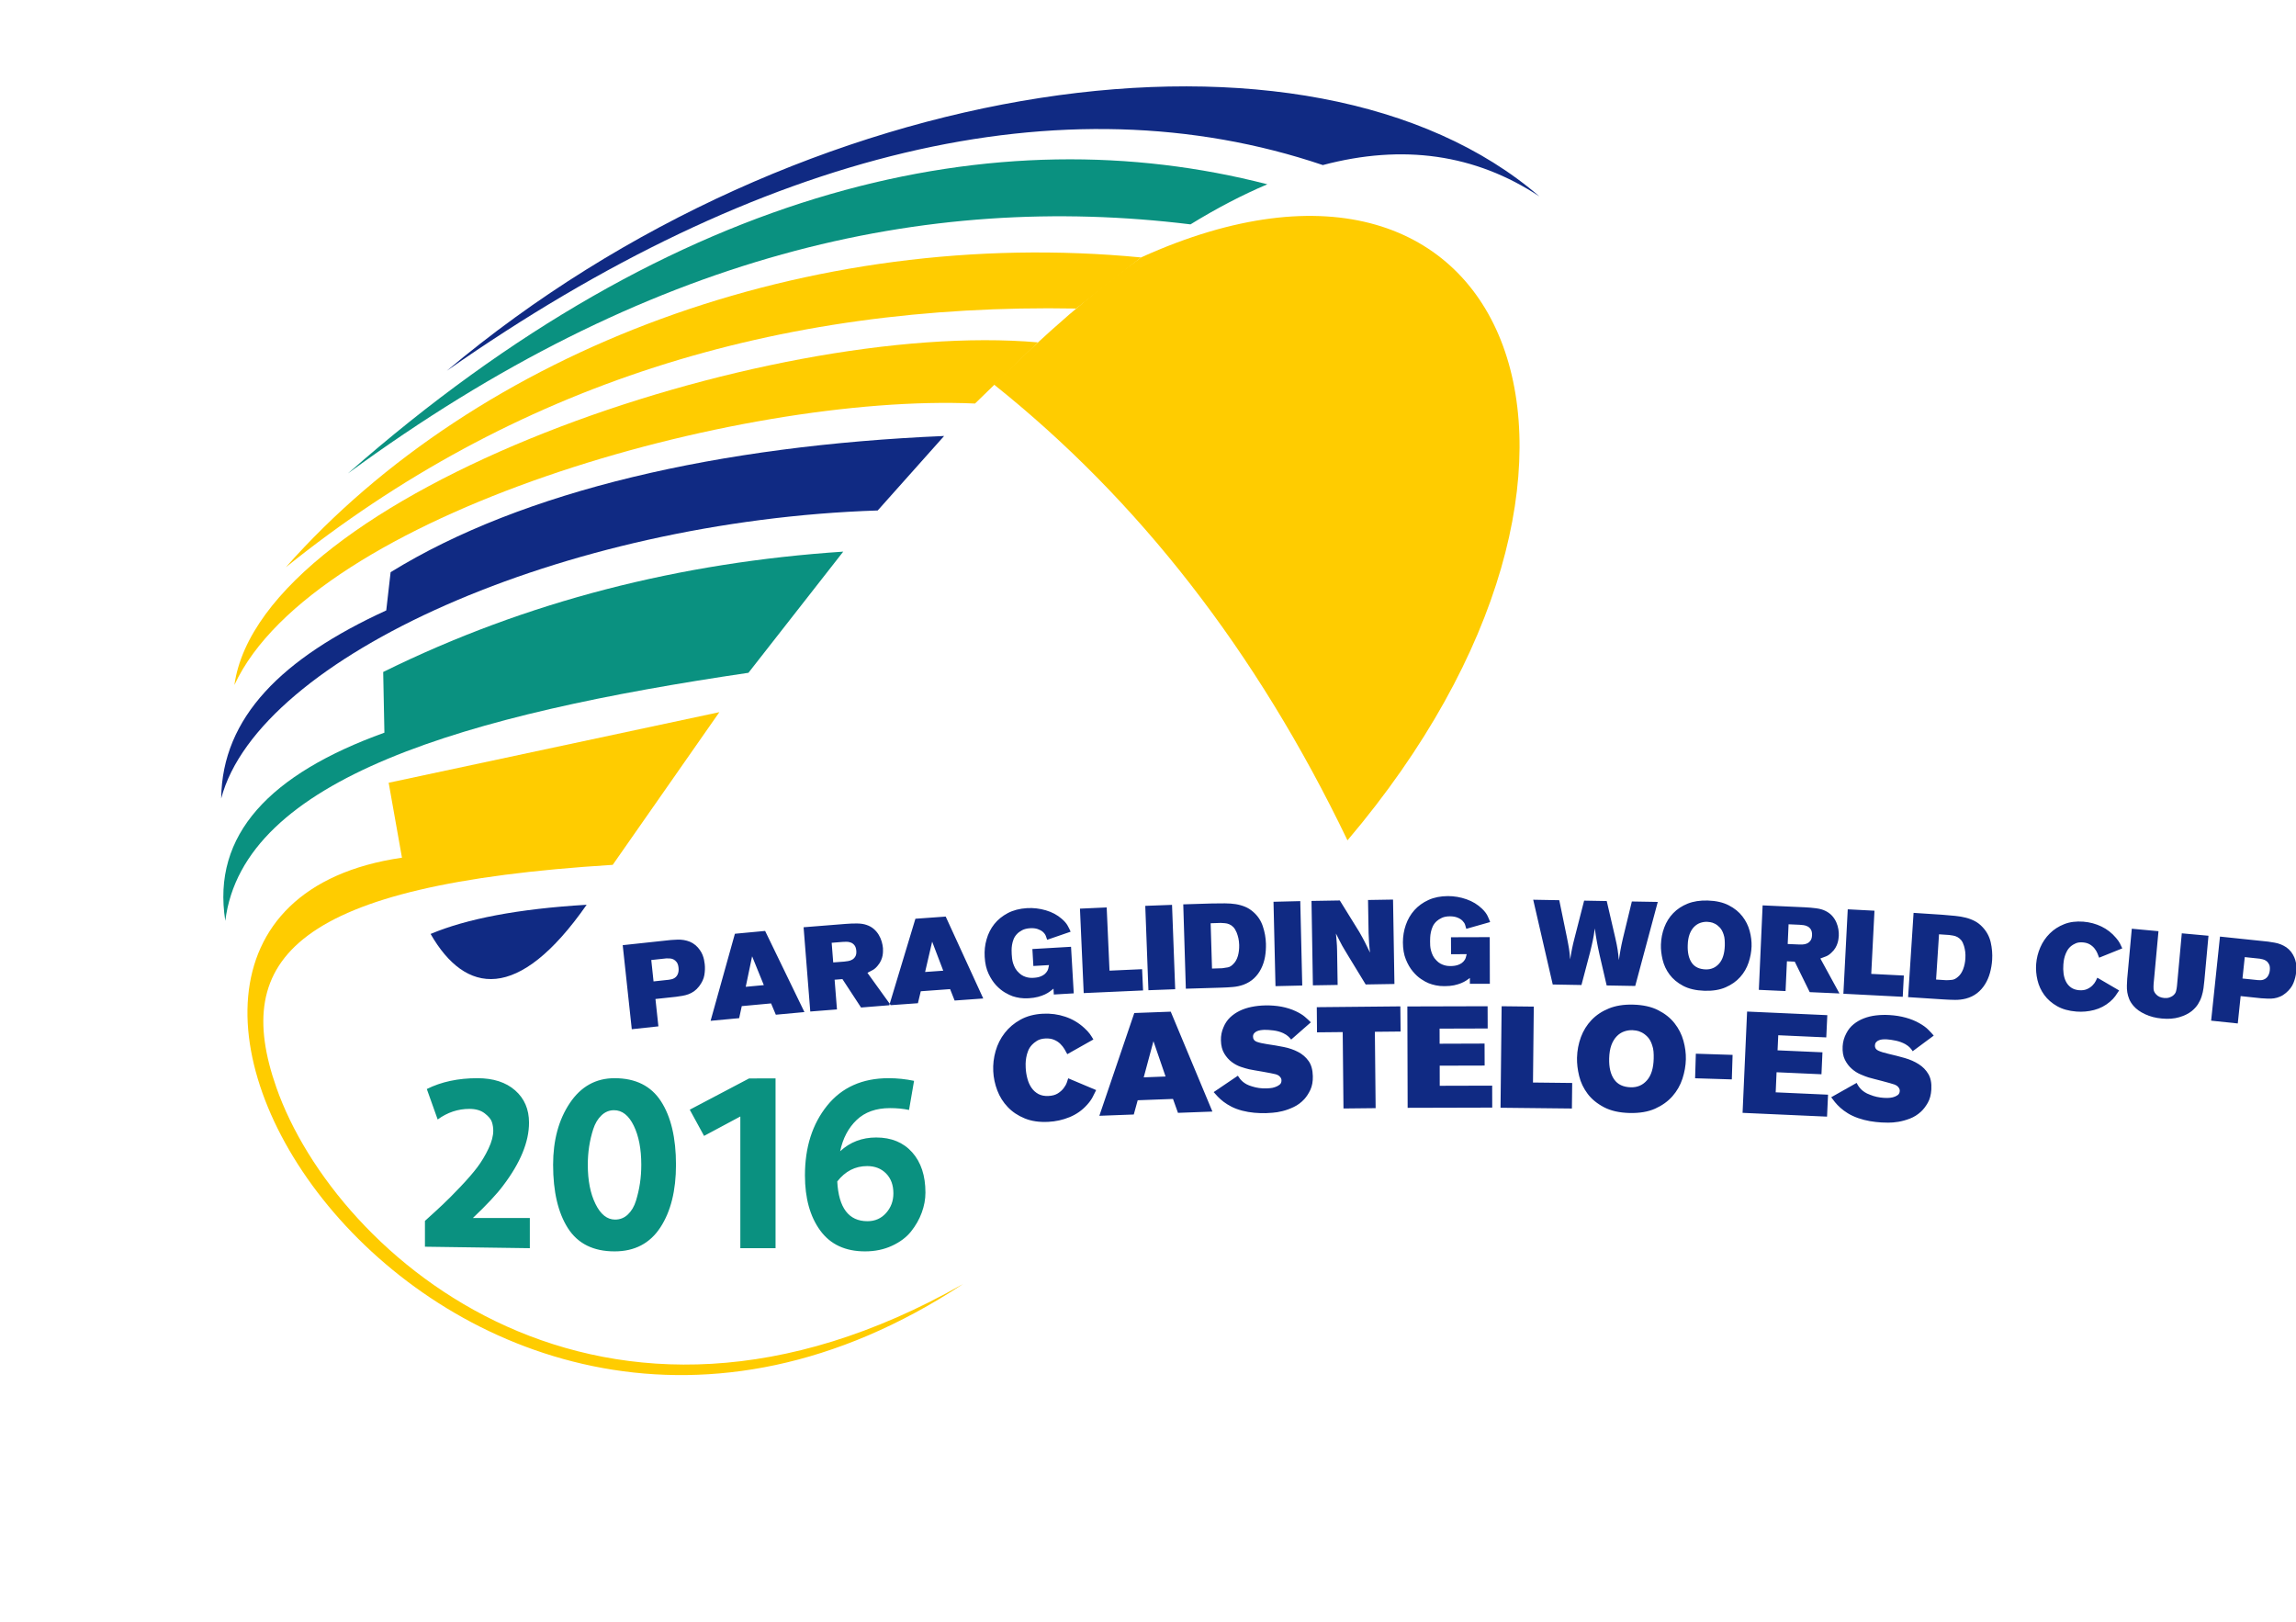
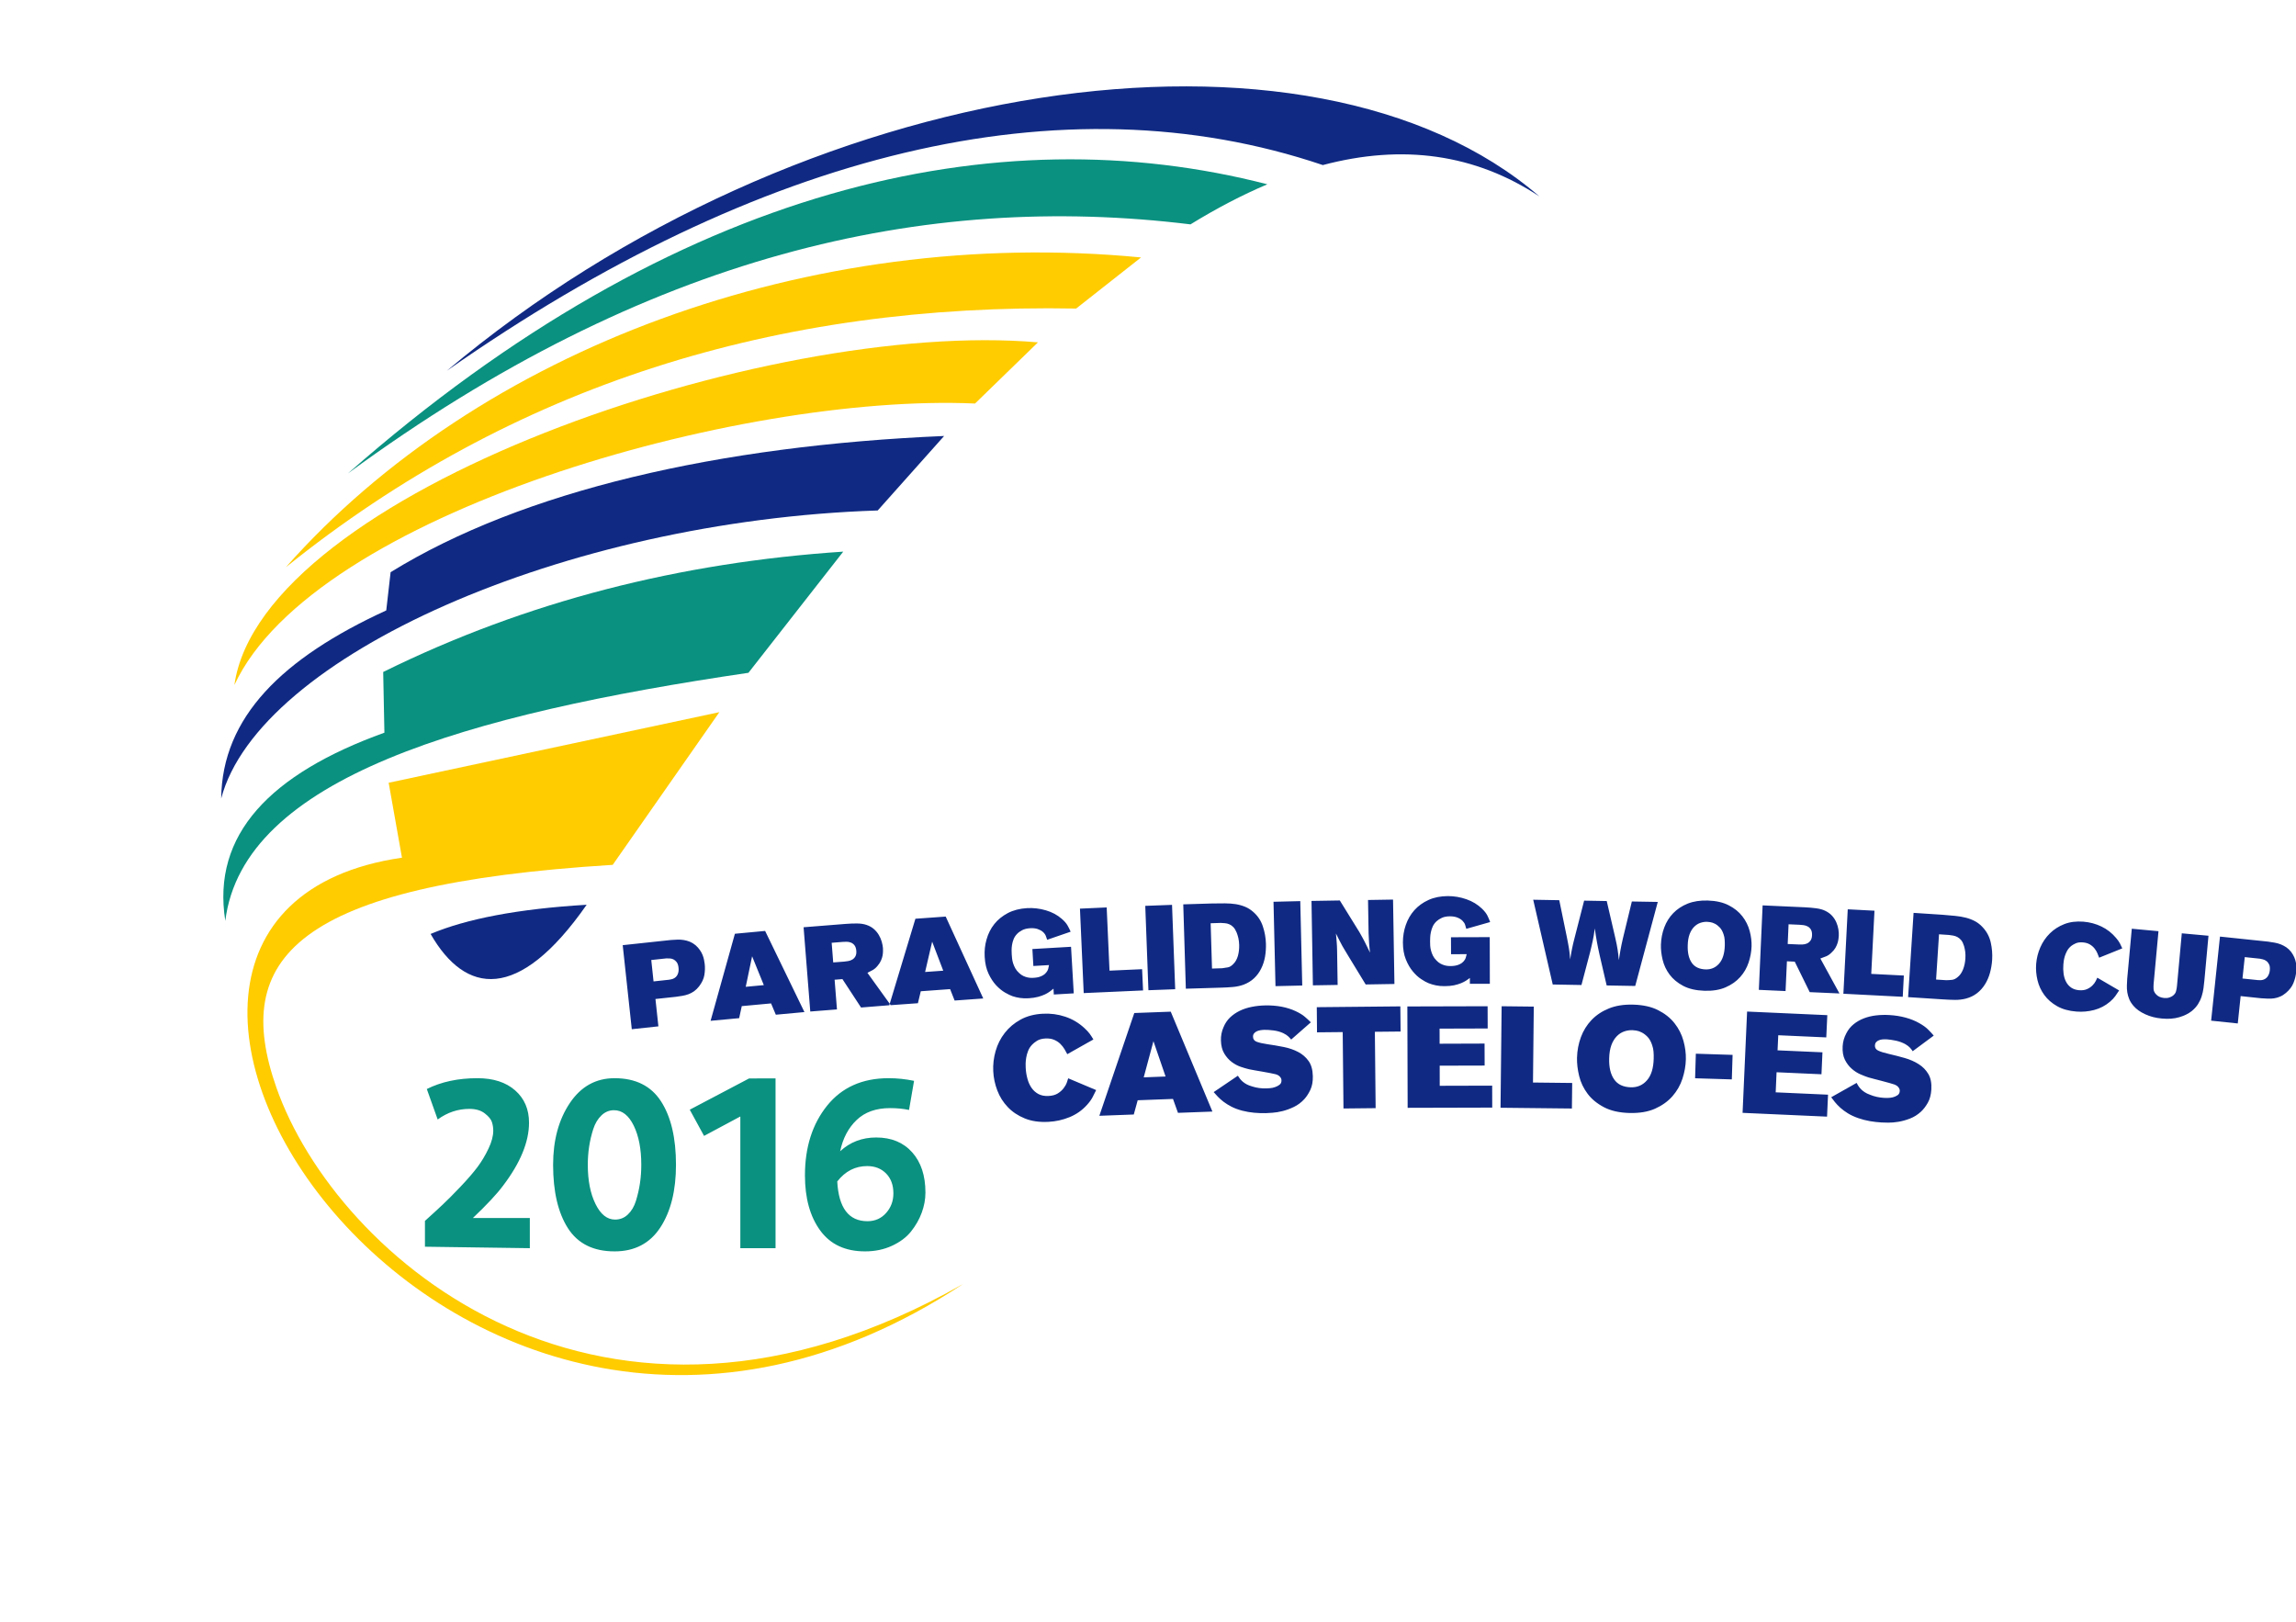
<svg xmlns="http://www.w3.org/2000/svg" width="244.3pt" height="172.6pt" viewBox="0 0 244.3 172.6" version="1.1">
  <defs>
    <clipPath id="clip1">
      <path d="M 66 95 L 244.301 95 L 244.301 110 L 66 110 Z M 66 95 " />
    </clipPath>
  </defs>
  <g id="surface1">
    <path style=" stroke:none;fill-rule:evenodd;fill:rgb(6.273%,16.479%,51.367%);fill-opacity:1;" d="M 62.422 96.262 C 55.137 106.695 49.508 105.809 45.816 99.367 C 49.641 97.762 55.102 96.699 62.422 96.262 Z M 62.422 96.262 " />
    <path style=" stroke:none;fill-rule:evenodd;fill:rgb(3.922%,56.834%,50.194%);fill-opacity:1;" d="M 134.836 19.613 C 132.184 20.738 129.461 22.156 126.672 23.871 L 126.668 23.871 C 98.438 20.41 68.852 27.027 37.02 50.371 C 72.078 19.551 106.18 12.223 134.84 19.605 Z M 134.836 19.613 " />
    <path style=" stroke:none;fill-rule:evenodd;fill:rgb(6.273%,16.479%,51.367%);fill-opacity:1;" d="M 163.793 20.895 C 156.945 16.375 149.242 15.312 140.754 17.562 L 140.742 17.559 C 113.086 8.223 80.871 16.113 47.535 39.453 C 85.238 7.762 139.457 -0.09 163.793 20.895 Z M 163.793 20.895 " />
    <path style=" stroke:none;fill-rule:evenodd;fill:rgb(100%,80.077%,0%);fill-opacity:1;" d="M 30.414 60.352 C 54.555 40.938 82.766 32.246 114.504 32.828 L 121.41 27.391 C 86.098 23.98 50.828 37.262 30.414 60.352 Z M 30.414 60.352 " />
    <path style=" stroke:none;fill-rule:evenodd;fill:rgb(100%,80.077%,0%);fill-opacity:1;" d="M 24.941 72.879 C 27.82 52.473 81.559 33.902 110.441 36.426 L 103.746 42.934 C 78.652 41.812 33.336 54.723 24.941 72.879 Z M 24.941 72.879 " />
    <path style=" stroke:none;fill-rule:evenodd;fill:rgb(6.273%,16.479%,51.367%);fill-opacity:1;" d="M 100.457 46.387 L 93.391 54.312 C 60.023 55.395 27.527 69.848 23.535 84.953 C 23.633 76.281 30.051 70.016 41.098 64.945 L 41.562 60.879 C 55.613 52.203 76.508 47.406 100.457 46.387 Z M 100.457 46.387 " />
    <path style=" stroke:none;fill-rule:evenodd;fill:rgb(3.922%,56.834%,50.194%);fill-opacity:1;" d="M 23.973 97.973 C 22.508 88.789 28.762 82.332 40.902 77.953 L 40.773 71.496 C 56.066 63.949 72.43 59.84 89.723 58.691 L 79.637 71.582 C 49.703 75.992 25.867 82.75 23.973 97.973 Z M 23.973 97.973 " />
    <path style=" stroke:none;fill-rule:evenodd;fill:rgb(100%,80.077%,0%);fill-opacity:1;" d="M 76.543 75.77 L 41.355 83.281 L 42.77 91.254 C 0.027 97.469 47.992 172.559 102.496 136.598 C 64.047 158.484 35.727 133.734 29.406 115.707 C 24.605 102.02 31.273 94.117 65.195 92.016 Z M 76.543 75.77 " />
-     <path style=" stroke:none;fill-rule:evenodd;fill:rgb(100%,80.077%,0%);fill-opacity:1;" d="M 121.43 27.379 C 161.246 9.367 176.949 49.844 143.375 89.41 C 133.668 69.203 121.066 53.121 105.758 40.91 C 111.176 35.527 116.402 31.012 121.43 27.379 Z M 121.43 27.379 " />
    <g clip-path="url(#clip1)" clip-rule="nonzero">
      <path style=" stroke:none;fill-rule:evenodd;fill:rgb(6.273%,16.479%,51.367%);fill-opacity:1;" d="M 66.258 100.562 L 71.379 100.012 C 71.625 99.992 71.859 99.98 72.09 99.973 C 72.32 99.965 72.543 99.98 72.762 100.016 C 72.98 100.051 73.195 100.113 73.402 100.195 C 73.613 100.281 73.816 100.406 74.012 100.57 C 74.195 100.73 74.344 100.898 74.465 101.074 C 74.586 101.246 74.684 101.422 74.754 101.598 C 74.824 101.773 74.875 101.945 74.91 102.113 C 74.945 102.281 74.969 102.434 74.984 102.578 C 75.027 102.949 75.012 103.336 74.945 103.742 C 74.879 104.145 74.688 104.547 74.383 104.945 C 74.215 105.16 74.039 105.332 73.852 105.465 C 73.668 105.594 73.469 105.699 73.266 105.777 C 73.059 105.855 72.844 105.91 72.621 105.949 C 72.402 105.984 72.168 106.02 71.922 106.055 L 69.742 106.289 L 70.055 109.199 L 67.223 109.504 Z M 69.297 102.141 L 69.539 104.418 L 71.168 104.242 C 71.242 104.227 71.32 104.211 71.398 104.199 C 71.48 104.188 71.555 104.164 71.633 104.129 C 71.844 104.039 72 103.891 72.098 103.684 C 72.195 103.477 72.23 103.238 72.199 102.969 C 72.172 102.707 72.105 102.508 72 102.367 C 71.895 102.23 71.773 102.129 71.641 102.066 C 71.504 102.004 71.367 101.973 71.23 101.973 C 71.094 101.969 70.984 101.969 70.895 101.969 Z M 78.195 99.348 L 81.41 99.047 L 85.594 107.68 L 82.551 107.961 L 82.043 106.758 L 78.926 107.047 L 78.648 108.328 L 75.609 108.609 Z M 80.027 101.746 L 79.348 104.992 L 81.273 104.812 Z M 85.5 98.656 L 89.965 98.301 C 90.398 98.266 90.809 98.25 91.195 98.254 C 91.582 98.258 91.914 98.309 92.195 98.406 C 92.5 98.508 92.762 98.652 92.977 98.84 C 93.191 99.027 93.367 99.238 93.504 99.469 C 93.641 99.699 93.746 99.938 93.816 100.184 C 93.887 100.43 93.93 100.66 93.949 100.871 C 93.953 100.953 93.957 101.066 93.953 101.203 C 93.953 101.336 93.938 101.488 93.91 101.656 C 93.879 101.828 93.824 102.004 93.742 102.188 C 93.664 102.371 93.551 102.551 93.402 102.727 C 93.238 102.934 93.066 103.09 92.883 103.195 C 92.699 103.297 92.504 103.402 92.297 103.504 L 94.773 106.941 L 91.617 107.195 L 89.637 104.172 L 88.805 104.238 L 89.055 107.398 L 86.215 107.621 L 85.504 98.656 Z M 88.492 100.309 L 88.656 102.398 L 89.832 102.309 C 89.949 102.297 90.086 102.281 90.238 102.254 C 90.395 102.23 90.543 102.18 90.68 102.098 C 90.816 102.02 90.93 101.906 91.012 101.758 C 91.098 101.613 91.133 101.41 91.113 101.16 C 91.09 100.906 91.027 100.711 90.918 100.574 C 90.812 100.438 90.684 100.34 90.535 100.285 C 90.387 100.23 90.234 100.199 90.078 100.199 C 89.922 100.199 89.777 100.207 89.652 100.215 Z M 97.402 97.75 L 100.625 97.52 L 104.621 106.234 L 101.574 106.453 L 101.094 105.238 L 97.973 105.465 L 97.668 106.738 L 94.621 106.957 Z M 99.184 100.188 L 98.434 103.414 L 100.363 103.277 Z M 112.094 105.188 C 111.996 105.27 111.875 105.367 111.727 105.477 C 111.582 105.59 111.402 105.695 111.191 105.797 C 110.98 105.898 110.734 105.984 110.449 106.062 C 110.164 106.137 109.832 106.188 109.449 106.211 C 109.113 106.23 108.801 106.219 108.52 106.176 C 108.234 106.133 107.977 106.07 107.742 105.992 C 107.527 105.918 107.258 105.789 106.938 105.605 C 106.617 105.418 106.301 105.16 105.992 104.832 C 105.684 104.5 105.414 104.09 105.184 103.598 C 104.949 103.105 104.812 102.508 104.773 101.805 C 104.734 101.16 104.801 100.535 104.977 99.934 C 105.148 99.328 105.422 98.789 105.797 98.316 C 106.176 97.844 106.652 97.457 107.234 97.148 C 107.816 96.844 108.496 96.668 109.273 96.621 C 109.953 96.582 110.617 96.66 111.277 96.852 C 111.934 97.043 112.5 97.344 112.973 97.758 C 113.258 98.004 113.465 98.242 113.594 98.473 C 113.723 98.703 113.832 98.922 113.918 99.129 L 111.422 99.988 C 111.379 99.848 111.328 99.707 111.273 99.566 C 111.219 99.426 111.117 99.285 110.965 99.148 C 110.82 99.023 110.633 98.922 110.406 98.844 C 110.176 98.77 109.91 98.738 109.617 98.758 C 109.277 98.777 108.992 98.848 108.766 98.965 C 108.539 99.086 108.359 99.215 108.223 99.359 C 108.055 99.531 107.93 99.723 107.848 99.93 C 107.766 100.141 107.711 100.344 107.68 100.547 C 107.648 100.746 107.637 100.934 107.637 101.109 C 107.641 101.281 107.645 101.422 107.648 101.523 C 107.656 101.656 107.668 101.809 107.688 101.98 C 107.707 102.148 107.742 102.32 107.801 102.5 C 107.859 102.68 107.938 102.859 108.035 103.035 C 108.137 103.211 108.27 103.375 108.441 103.527 C 108.586 103.664 108.734 103.77 108.887 103.84 C 109.039 103.91 109.188 103.961 109.328 103.992 C 109.469 104.023 109.598 104.039 109.715 104.039 C 109.828 104.043 109.922 104.039 110 104.035 C 110.059 104.035 110.145 104.023 110.254 104.008 C 110.363 103.996 110.477 103.969 110.598 103.934 C 110.719 103.895 110.844 103.84 110.973 103.77 C 111.098 103.699 111.215 103.602 111.316 103.477 C 111.43 103.34 111.5 103.211 111.531 103.086 C 111.562 102.961 111.59 102.828 111.617 102.68 L 109.953 102.777 L 109.848 100.973 L 113.961 100.734 L 114.25 105.688 L 112.129 105.812 Z M 114.91 96.676 L 117.754 96.547 L 118.055 103.273 L 121.523 103.117 L 121.625 105.379 L 115.309 105.66 Z M 121.859 96.379 L 124.707 96.273 L 125.043 105.25 L 122.195 105.355 Z M 125.902 96.219 L 128.953 96.125 C 129.453 96.117 129.914 96.113 130.336 96.113 C 130.754 96.113 131.141 96.145 131.496 96.199 C 131.852 96.258 132.18 96.352 132.484 96.477 C 132.789 96.602 133.078 96.785 133.348 97.023 C 133.828 97.441 134.168 97.949 134.367 98.551 C 134.57 99.152 134.68 99.77 134.699 100.406 C 134.711 100.879 134.68 101.344 134.602 101.797 C 134.52 102.25 134.387 102.668 134.191 103.055 C 134 103.445 133.75 103.785 133.441 104.078 C 133.133 104.371 132.754 104.602 132.309 104.77 C 131.949 104.898 131.57 104.98 131.172 105.012 C 130.773 105.047 130.355 105.07 129.914 105.082 L 126.176 105.195 Z M 128.816 98.23 L 128.961 103.051 L 130.047 103.016 C 130.25 102.992 130.453 102.961 130.648 102.922 C 130.852 102.883 131.043 102.762 131.234 102.559 C 131.449 102.352 131.609 102.066 131.715 101.707 C 131.816 101.348 131.863 100.953 131.852 100.531 C 131.844 100.266 131.812 100.027 131.766 99.812 C 131.715 99.598 131.656 99.398 131.582 99.215 C 131.477 98.965 131.359 98.77 131.223 98.633 C 131.09 98.496 130.945 98.398 130.793 98.336 C 130.645 98.273 130.488 98.234 130.328 98.223 C 130.172 98.211 130.023 98.203 129.887 98.195 Z M 135.504 95.945 L 138.352 95.875 L 138.562 104.855 L 135.715 104.922 Z M 139.547 95.855 L 142.559 95.805 L 144.641 99.168 C 144.77 99.395 144.879 99.59 144.969 99.754 C 145.055 99.918 145.137 100.078 145.219 100.227 C 145.297 100.379 145.379 100.539 145.461 100.715 C 145.543 100.887 145.648 101.098 145.77 101.352 C 145.75 101.129 145.73 100.945 145.715 100.797 C 145.703 100.648 145.688 100.508 145.676 100.367 C 145.668 100.227 145.656 100.074 145.652 99.91 C 145.645 99.742 145.633 99.531 145.621 99.277 L 145.562 95.754 L 148.223 95.711 L 148.371 104.691 L 145.312 104.742 L 143.438 101.668 C 143.305 101.449 143.191 101.262 143.098 101.102 C 143 100.941 142.906 100.781 142.812 100.617 C 142.723 100.453 142.625 100.27 142.523 100.066 C 142.422 99.867 142.297 99.617 142.148 99.324 C 142.168 99.527 142.184 99.699 142.195 99.84 C 142.207 99.977 142.215 100.113 142.227 100.238 C 142.238 100.367 142.246 100.5 142.254 100.641 C 142.258 100.777 142.266 100.949 142.27 101.152 L 142.328 104.793 L 139.695 104.836 Z M 156.398 104.051 C 156.297 104.129 156.168 104.215 156.016 104.32 C 155.863 104.422 155.68 104.516 155.465 104.605 C 155.246 104.695 154.996 104.77 154.707 104.832 C 154.418 104.891 154.086 104.922 153.703 104.922 C 153.363 104.926 153.055 104.895 152.773 104.836 C 152.492 104.777 152.238 104.703 152.008 104.609 C 151.797 104.527 151.535 104.383 151.227 104.18 C 150.914 103.977 150.617 103.703 150.328 103.355 C 150.035 103.008 149.789 102.582 149.586 102.078 C 149.379 101.574 149.277 100.969 149.273 100.266 C 149.273 99.621 149.375 99.004 149.582 98.406 C 149.789 97.812 150.09 97.293 150.492 96.84 C 150.895 96.391 151.395 96.027 151.992 95.754 C 152.59 95.48 153.277 95.344 154.059 95.34 C 154.734 95.34 155.398 95.453 156.043 95.68 C 156.688 95.906 157.234 96.242 157.688 96.68 C 157.961 96.941 158.152 97.191 158.27 97.43 C 158.383 97.668 158.48 97.891 158.555 98.102 L 156.016 98.824 C 155.98 98.68 155.938 98.535 155.891 98.391 C 155.844 98.246 155.75 98.102 155.605 97.957 C 155.469 97.824 155.289 97.711 155.062 97.621 C 154.836 97.535 154.578 97.492 154.281 97.492 C 153.941 97.492 153.652 97.547 153.422 97.652 C 153.188 97.758 153 97.883 152.855 98.016 C 152.68 98.18 152.543 98.363 152.449 98.566 C 152.359 98.77 152.289 98.973 152.25 99.172 C 152.207 99.371 152.184 99.555 152.176 99.73 C 152.164 99.902 152.164 100.043 152.164 100.145 C 152.164 100.281 152.168 100.434 152.176 100.602 C 152.184 100.77 152.215 100.949 152.262 101.129 C 152.309 101.312 152.375 101.492 152.465 101.676 C 152.555 101.859 152.68 102.031 152.844 102.191 C 152.98 102.336 153.121 102.445 153.27 102.527 C 153.418 102.605 153.562 102.664 153.703 102.703 C 153.844 102.742 153.969 102.766 154.086 102.773 C 154.199 102.781 154.293 102.785 154.371 102.785 C 154.43 102.785 154.516 102.777 154.625 102.77 C 154.734 102.762 154.852 102.742 154.977 102.711 C 155.098 102.684 155.227 102.637 155.355 102.57 C 155.488 102.508 155.609 102.414 155.719 102.297 C 155.836 102.168 155.914 102.043 155.953 101.922 C 155.988 101.797 156.027 101.664 156.059 101.52 L 154.395 101.523 L 154.387 99.719 L 158.512 99.707 L 158.523 104.668 L 156.398 104.672 Z M 163.137 95.727 L 165.91 95.777 L 166.719 99.711 C 166.773 99.98 166.816 100.211 166.852 100.398 C 166.887 100.586 166.918 100.762 166.945 100.93 C 166.973 101.094 166.992 101.266 167.012 101.438 C 167.031 101.613 167.051 101.824 167.07 102.07 C 167.109 101.816 167.145 101.602 167.176 101.43 C 167.211 101.258 167.242 101.086 167.273 100.922 C 167.309 100.758 167.344 100.582 167.387 100.395 C 167.43 100.211 167.484 99.98 167.559 99.711 L 168.555 95.824 L 170.961 95.867 L 171.871 99.789 C 171.934 100.07 171.984 100.305 172.023 100.496 C 172.062 100.688 172.094 100.863 172.117 101.027 C 172.137 101.188 172.16 101.355 172.184 101.531 C 172.207 101.703 172.227 101.91 172.25 102.148 C 172.285 101.902 172.32 101.695 172.348 101.52 C 172.379 101.348 172.406 101.18 172.434 101.02 C 172.461 100.859 172.496 100.691 172.531 100.52 C 172.57 100.344 172.613 100.133 172.672 99.879 L 173.633 95.914 L 176.391 95.961 L 173.992 104.902 L 170.953 104.848 L 170.195 101.578 C 170.125 101.27 170.07 101.008 170.027 100.793 C 169.984 100.574 169.945 100.371 169.91 100.18 C 169.875 99.988 169.84 99.785 169.805 99.566 C 169.773 99.352 169.73 99.09 169.688 98.781 C 169.648 99.062 169.613 99.297 169.586 99.488 C 169.555 99.676 169.523 99.859 169.484 100.031 C 169.449 100.207 169.406 100.391 169.363 100.582 C 169.316 100.777 169.262 101.016 169.195 101.293 L 168.27 104.801 L 165.215 104.746 Z M 181.711 95.812 C 182.602 95.84 183.348 96.012 183.949 96.324 C 184.551 96.633 185.031 97.023 185.395 97.496 C 185.758 97.965 186.016 98.48 186.168 99.047 C 186.32 99.609 186.387 100.16 186.371 100.695 C 186.352 101.262 186.246 101.836 186.055 102.41 C 185.863 102.984 185.566 103.5 185.16 103.953 C 184.758 104.406 184.242 104.77 183.617 105.043 C 182.996 105.316 182.242 105.441 181.359 105.414 C 180.445 105.383 179.684 105.207 179.078 104.883 C 178.473 104.559 177.996 104.16 177.641 103.68 C 177.285 103.203 177.043 102.68 176.906 102.109 C 176.77 101.543 176.711 101.004 176.727 100.496 C 176.75 99.852 176.867 99.242 177.086 98.668 C 177.301 98.094 177.617 97.59 178.035 97.156 C 178.453 96.723 178.965 96.387 179.574 96.141 C 180.188 95.898 180.898 95.789 181.711 95.812 Z M 181.648 98.078 C 181.395 98.07 181.145 98.109 180.902 98.195 C 180.664 98.281 180.445 98.422 180.25 98.621 C 180.059 98.816 179.898 99.074 179.777 99.395 C 179.66 99.711 179.59 100.105 179.578 100.57 C 179.551 101.359 179.695 101.98 180.004 102.43 C 180.312 102.883 180.809 103.117 181.488 103.141 C 182.066 103.156 182.543 102.949 182.918 102.523 C 183.297 102.094 183.496 101.453 183.523 100.605 C 183.527 100.387 183.523 100.176 183.508 99.98 C 183.496 99.785 183.457 99.598 183.395 99.418 C 183.293 99.102 183.156 98.855 182.988 98.68 C 182.82 98.504 182.648 98.371 182.469 98.281 C 182.293 98.191 182.129 98.137 181.973 98.113 C 181.812 98.09 181.707 98.078 181.648 98.078 Z M 187.547 96.328 L 192.02 96.531 C 192.453 96.551 192.859 96.586 193.242 96.637 C 193.629 96.688 193.953 96.777 194.219 96.91 C 194.508 97.051 194.75 97.227 194.941 97.438 C 195.129 97.648 195.277 97.879 195.387 98.125 C 195.496 98.375 195.566 98.625 195.609 98.875 C 195.648 99.129 195.664 99.359 195.652 99.57 C 195.648 99.656 195.637 99.766 195.617 99.902 C 195.602 100.035 195.566 100.184 195.516 100.348 C 195.465 100.512 195.391 100.68 195.289 100.855 C 195.188 101.027 195.051 101.191 194.883 101.344 C 194.695 101.531 194.504 101.668 194.309 101.746 C 194.113 101.828 193.906 101.906 193.691 101.98 L 195.723 105.699 L 192.559 105.559 L 190.965 102.316 L 190.133 102.277 L 189.988 105.445 L 187.145 105.316 Z M 190.309 98.34 L 190.215 100.438 L 191.391 100.488 C 191.508 100.492 191.648 100.492 191.801 100.488 C 191.961 100.48 192.113 100.449 192.258 100.387 C 192.402 100.324 192.527 100.227 192.629 100.09 C 192.734 99.957 192.793 99.762 192.805 99.508 C 192.816 99.254 192.773 99.051 192.684 98.902 C 192.594 98.754 192.48 98.645 192.34 98.57 C 192.199 98.496 192.051 98.449 191.895 98.43 C 191.742 98.41 191.598 98.395 191.473 98.391 Z M 196.605 96.746 L 199.449 96.895 L 199.105 103.617 L 202.574 103.793 L 202.457 106.055 L 196.141 105.73 Z M 203.609 97.125 L 206.656 97.324 C 207.156 97.363 207.613 97.406 208.031 97.445 C 208.449 97.484 208.832 97.551 209.18 97.641 C 209.527 97.73 209.848 97.855 210.137 98.008 C 210.43 98.164 210.699 98.371 210.945 98.637 C 211.383 99.098 211.672 99.637 211.816 100.254 C 211.957 100.871 212.008 101.496 211.969 102.133 C 211.938 102.605 211.859 103.062 211.738 103.508 C 211.617 103.949 211.441 104.355 211.211 104.723 C 210.984 105.09 210.703 105.406 210.367 105.668 C 210.031 105.93 209.633 106.125 209.176 106.246 C 208.805 106.34 208.418 106.387 208.02 106.383 C 207.621 106.379 207.199 106.359 206.762 106.332 L 203.027 106.09 Z M 206.316 99.406 L 206.004 104.219 L 207.09 104.289 C 207.297 104.285 207.496 104.273 207.699 104.25 C 207.902 104.23 208.105 104.129 208.316 103.945 C 208.551 103.758 208.734 103.488 208.875 103.141 C 209.012 102.793 209.094 102.406 209.121 101.984 C 209.137 101.723 209.133 101.48 209.105 101.262 C 209.074 101.043 209.035 100.84 208.977 100.648 C 208.898 100.391 208.801 100.184 208.68 100.035 C 208.555 99.891 208.422 99.777 208.277 99.699 C 208.133 99.621 207.98 99.57 207.828 99.543 C 207.672 99.516 207.523 99.492 207.387 99.477 Z M 225.48 105.379 C 225.344 105.59 225.207 105.793 225.07 105.984 C 224.93 106.18 224.742 106.379 224.504 106.582 C 224.012 107 223.453 107.293 222.828 107.457 C 222.203 107.621 221.57 107.676 220.926 107.625 C 220.125 107.562 219.441 107.371 218.879 107.051 C 218.316 106.73 217.863 106.336 217.516 105.859 C 217.172 105.387 216.93 104.863 216.793 104.285 C 216.656 103.707 216.609 103.133 216.652 102.559 C 216.699 101.957 216.844 101.371 217.09 100.805 C 217.336 100.238 217.672 99.742 218.102 99.316 C 218.527 98.891 219.043 98.559 219.641 98.324 C 220.234 98.09 220.914 98.004 221.676 98.062 C 222.359 98.117 223.004 98.289 223.602 98.578 C 224.199 98.867 224.715 99.27 225.152 99.789 C 225.332 100 225.469 100.191 225.559 100.363 C 225.652 100.539 225.738 100.719 225.816 100.902 L 223.352 101.895 C 223.305 101.758 223.242 101.598 223.168 101.422 C 223.094 101.246 222.992 101.074 222.863 100.914 C 222.734 100.75 222.57 100.605 222.367 100.484 C 222.164 100.363 221.914 100.289 221.617 100.266 C 221.305 100.242 221.047 100.277 220.836 100.379 C 220.629 100.477 220.477 100.566 220.375 100.652 C 220.195 100.801 220.051 100.973 219.945 101.164 C 219.84 101.355 219.762 101.543 219.703 101.73 C 219.648 101.918 219.609 102.09 219.586 102.25 C 219.566 102.41 219.551 102.535 219.547 102.617 C 219.52 102.949 219.527 103.273 219.57 103.59 C 219.613 103.91 219.699 104.195 219.828 104.445 C 219.957 104.699 220.137 104.906 220.367 105.07 C 220.598 105.23 220.887 105.328 221.23 105.355 C 221.562 105.379 221.84 105.34 222.07 105.234 C 222.301 105.129 222.492 105 222.645 104.844 C 222.797 104.691 222.914 104.535 222.992 104.375 C 223.074 104.215 223.129 104.098 223.16 104.023 Z M 226.828 98.812 L 229.668 99.074 L 229.152 104.66 C 229.137 104.855 229.133 105.047 229.145 105.234 C 229.16 105.422 229.238 105.602 229.387 105.766 C 229.496 105.895 229.625 105.992 229.777 106.059 C 229.93 106.125 230.09 106.164 230.262 106.18 C 230.48 106.199 230.668 106.184 230.824 106.129 C 230.98 106.074 231.102 106.012 231.195 105.945 C 231.379 105.801 231.496 105.637 231.539 105.453 C 231.586 105.27 231.621 105.082 231.637 104.887 L 232.148 99.301 L 234.988 99.559 L 234.551 104.324 C 234.527 104.578 234.496 104.848 234.457 105.141 C 234.418 105.43 234.352 105.719 234.262 106.004 C 234.172 106.289 234.043 106.566 233.875 106.836 C 233.703 107.105 233.477 107.355 233.191 107.586 C 232.844 107.859 232.402 108.074 231.867 108.23 C 231.332 108.387 230.719 108.434 230.027 108.367 C 229.367 108.309 228.777 108.156 228.25 107.91 C 227.723 107.668 227.309 107.371 227.008 107.02 C 226.809 106.785 226.656 106.551 226.555 106.305 C 226.457 106.062 226.387 105.82 226.348 105.578 C 226.312 105.336 226.297 105.094 226.305 104.852 C 226.316 104.609 226.328 104.371 226.34 104.133 Z M 236.211 99.648 L 241.328 100.184 C 241.574 100.219 241.809 100.258 242.035 100.297 C 242.262 100.336 242.477 100.398 242.684 100.48 C 242.887 100.562 243.082 100.664 243.27 100.789 C 243.457 100.918 243.629 101.082 243.789 101.285 C 243.93 101.48 244.043 101.676 244.125 101.871 C 244.207 102.066 244.262 102.258 244.297 102.445 C 244.328 102.633 244.344 102.812 244.34 102.98 C 244.34 103.152 244.332 103.309 244.316 103.453 C 244.277 103.824 244.184 104.199 244.031 104.582 C 243.883 104.961 243.613 105.316 243.23 105.641 C 243.023 105.816 242.816 105.949 242.602 106.035 C 242.395 106.125 242.18 106.188 241.965 106.219 C 241.746 106.25 241.523 106.262 241.301 106.25 C 241.074 106.242 240.84 106.227 240.594 106.211 L 238.41 105.98 L 238.105 108.891 L 235.27 108.594 Z M 238.848 101.832 L 238.605 104.109 L 240.234 104.277 C 240.312 104.277 240.391 104.281 240.473 104.285 C 240.551 104.289 240.633 104.281 240.711 104.266 C 240.938 104.219 241.121 104.105 241.262 103.926 C 241.398 103.742 241.484 103.52 241.512 103.246 C 241.539 102.988 241.516 102.777 241.445 102.621 C 241.371 102.465 241.273 102.34 241.152 102.25 C 241.035 102.16 240.906 102.102 240.773 102.07 C 240.641 102.039 240.531 102.016 240.445 102 Z M 238.848 101.832 " />
    </g>
    <path style=" stroke:none;fill-rule:evenodd;fill:rgb(6.273%,16.479%,51.367%);fill-opacity:1;" d="M 116.633 115.98 C 116.504 116.254 116.371 116.516 116.238 116.766 C 116.102 117.016 115.91 117.281 115.656 117.559 C 115.137 118.137 114.516 118.57 113.797 118.863 C 113.078 119.156 112.332 119.32 111.559 119.359 C 110.594 119.41 109.75 119.289 109.031 118.992 C 108.312 118.699 107.711 118.297 107.227 117.785 C 106.738 117.273 106.371 116.688 106.117 116.023 C 105.863 115.355 105.719 114.68 105.684 113.984 C 105.648 113.266 105.73 112.547 105.934 111.832 C 106.137 111.117 106.461 110.473 106.906 109.902 C 107.352 109.328 107.91 108.855 108.586 108.484 C 109.258 108.113 110.055 107.902 110.969 107.855 C 111.793 107.812 112.586 107.918 113.34 108.172 C 114.098 108.422 114.777 108.824 115.375 109.375 C 115.621 109.598 115.812 109.805 115.953 109.996 C 116.09 110.188 116.219 110.387 116.34 110.594 L 113.562 112.16 C 113.48 112 113.383 111.824 113.266 111.625 C 113.148 111.426 113 111.242 112.824 111.066 C 112.648 110.891 112.43 110.746 112.168 110.633 C 111.906 110.52 111.598 110.473 111.242 110.488 C 110.867 110.508 110.562 110.594 110.328 110.742 C 110.098 110.891 109.93 111.027 109.824 111.145 C 109.629 111.348 109.484 111.57 109.391 111.816 C 109.297 112.059 109.23 112.297 109.191 112.531 C 109.152 112.762 109.133 112.973 109.129 113.168 C 109.129 113.359 109.133 113.508 109.137 113.609 C 109.156 114.008 109.219 114.391 109.32 114.766 C 109.418 115.137 109.566 115.461 109.758 115.742 C 109.953 116.023 110.199 116.242 110.496 116.402 C 110.797 116.559 111.152 116.629 111.57 116.605 C 111.969 116.586 112.293 116.496 112.551 116.336 C 112.809 116.172 113.016 115.988 113.172 115.781 C 113.332 115.574 113.445 115.371 113.516 115.168 C 113.586 114.965 113.637 114.816 113.66 114.727 Z M 120.691 107.781 L 124.57 107.637 L 129.004 118.266 L 125.34 118.402 L 124.809 116.922 L 121.055 117.062 L 120.637 118.578 L 116.973 118.715 Z M 122.73 110.777 L 121.695 114.625 L 124.02 114.535 Z M 131.711 114.453 C 131.785 114.574 131.863 114.688 131.945 114.789 C 132.031 114.895 132.129 114.996 132.238 115.09 C 132.348 115.184 132.48 115.273 132.641 115.363 C 132.801 115.449 133 115.527 133.234 115.594 C 133.707 115.746 134.211 115.816 134.75 115.801 C 134.824 115.801 134.949 115.793 135.125 115.777 C 135.305 115.766 135.484 115.727 135.664 115.664 C 135.848 115.605 136.008 115.52 136.148 115.41 C 136.289 115.301 136.355 115.148 136.352 114.953 C 136.352 114.934 136.348 114.898 136.344 114.848 C 136.336 114.797 136.312 114.738 136.27 114.668 C 136.227 114.598 136.168 114.527 136.09 114.465 C 136.012 114.398 135.895 114.344 135.742 114.297 C 135.648 114.27 135.469 114.23 135.203 114.18 C 134.938 114.129 134.652 114.078 134.352 114.023 C 134.051 113.969 133.762 113.922 133.492 113.875 C 133.223 113.832 133.027 113.793 132.914 113.766 C 132.672 113.711 132.379 113.625 132.039 113.512 C 131.699 113.398 131.375 113.227 131.062 112.992 C 130.754 112.762 130.488 112.461 130.266 112.094 C 130.043 111.727 129.922 111.258 129.91 110.688 C 129.898 110.199 129.988 109.734 130.184 109.293 C 130.348 108.891 130.578 108.547 130.875 108.258 C 131.176 107.973 131.52 107.734 131.906 107.547 C 132.293 107.359 132.715 107.219 133.172 107.129 C 133.629 107.035 134.102 106.984 134.59 106.973 C 135.211 106.957 135.797 107.004 136.352 107.105 C 136.902 107.211 137.406 107.371 137.859 107.582 C 138.273 107.777 138.594 107.973 138.828 108.172 C 139.062 108.371 139.277 108.57 139.477 108.77 L 137.383 110.605 C 137.297 110.496 137.195 110.383 137.074 110.27 C 136.957 110.156 136.777 110.039 136.539 109.922 C 136.219 109.777 135.875 109.68 135.5 109.633 C 135.129 109.586 134.805 109.566 134.531 109.57 C 134.387 109.574 134.242 109.59 134.094 109.613 C 133.949 109.637 133.816 109.68 133.699 109.738 C 133.586 109.797 133.492 109.871 133.422 109.965 C 133.355 110.059 133.32 110.172 133.324 110.305 C 133.328 110.566 133.465 110.75 133.727 110.844 C 133.988 110.941 134.355 111.023 134.824 111.094 C 135.43 111.18 136.016 111.281 136.59 111.395 C 137.164 111.508 137.676 111.688 138.129 111.926 C 138.582 112.164 138.953 112.484 139.238 112.887 C 139.523 113.285 139.672 113.82 139.688 114.496 C 139.703 115.062 139.613 115.551 139.426 115.953 C 139.234 116.355 139.02 116.684 138.781 116.945 C 138.453 117.301 138.086 117.574 137.672 117.773 C 137.258 117.973 136.855 118.117 136.465 118.215 C 136.078 118.309 135.723 118.371 135.402 118.391 C 135.082 118.414 134.844 118.43 134.691 118.434 C 134.285 118.441 133.871 118.43 133.453 118.391 C 133.035 118.355 132.609 118.281 132.18 118.172 C 131.75 118.059 131.371 117.918 131.047 117.754 C 130.723 117.586 130.441 117.414 130.199 117.23 C 129.961 117.047 129.758 116.867 129.586 116.688 C 129.41 116.508 129.262 116.344 129.137 116.195 Z M 140.109 107.16 L 149 107.074 L 149.027 109.75 L 146.289 109.777 L 146.371 117.902 L 142.949 117.938 L 142.867 109.809 L 140.133 109.836 Z M 149.746 107.082 L 158.285 107.059 L 158.293 109.426 L 153.176 109.441 L 153.18 111.047 L 157.961 111.031 L 157.969 113.371 L 153.188 113.383 L 153.191 115.523 L 158.77 115.508 L 158.777 117.844 L 149.777 117.867 Z M 159.777 107.059 L 163.199 107.098 L 163.113 115.176 L 167.285 115.223 L 167.254 117.941 L 159.66 117.859 Z M 173.746 106.887 C 174.812 106.914 175.711 107.109 176.434 107.48 C 177.16 107.848 177.742 108.312 178.18 108.875 C 178.621 109.438 178.934 110.055 179.121 110.73 C 179.309 111.41 179.395 112.066 179.379 112.711 C 179.363 113.391 179.242 114.078 179.016 114.77 C 178.789 115.465 178.434 116.082 177.953 116.633 C 177.473 117.18 176.855 117.621 176.109 117.957 C 175.363 118.289 174.461 118.441 173.402 118.418 C 172.301 118.391 171.387 118.184 170.656 117.797 C 169.93 117.414 169.348 116.938 168.922 116.367 C 168.492 115.793 168.191 115.168 168.027 114.488 C 167.859 113.805 167.785 113.16 167.797 112.547 C 167.816 111.773 167.957 111.043 168.211 110.348 C 168.469 109.656 168.844 109.051 169.34 108.527 C 169.84 108.004 170.453 107.594 171.184 107.297 C 171.914 107 172.766 106.863 173.746 106.887 Z M 173.688 109.605 C 173.379 109.598 173.082 109.645 172.793 109.75 C 172.504 109.855 172.242 110.027 172.016 110.266 C 171.785 110.508 171.594 110.816 171.453 111.199 C 171.312 111.586 171.234 112.055 171.219 112.617 C 171.195 113.562 171.371 114.305 171.75 114.844 C 172.121 115.383 172.719 115.664 173.535 115.684 C 174.23 115.699 174.805 115.449 175.25 114.93 C 175.699 114.414 175.934 113.645 175.957 112.625 C 175.965 112.359 175.957 112.109 175.938 111.875 C 175.918 111.641 175.871 111.418 175.793 111.199 C 175.672 110.82 175.504 110.527 175.301 110.316 C 175.098 110.109 174.891 109.949 174.676 109.844 C 174.465 109.734 174.266 109.672 174.078 109.645 C 173.887 109.621 173.758 109.605 173.688 109.605 Z M 180.441 112.109 L 184.352 112.234 L 184.27 114.844 L 180.363 114.723 Z M 185.895 107.625 L 194.43 108.008 L 194.32 110.375 L 189.211 110.145 L 189.137 111.75 L 193.914 111.961 L 193.809 114.297 L 189.031 114.082 L 188.938 116.219 L 194.508 116.469 L 194.402 118.805 L 185.414 118.402 Z M 197.551 115.215 C 197.613 115.344 197.684 115.461 197.758 115.574 C 197.836 115.684 197.922 115.793 198.023 115.895 C 198.125 115.996 198.25 116.098 198.402 116.199 C 198.555 116.301 198.746 116.395 198.977 116.477 C 199.434 116.668 199.934 116.777 200.473 116.809 C 200.543 116.812 200.668 116.816 200.848 116.816 C 201.023 116.816 201.207 116.793 201.395 116.75 C 201.582 116.703 201.746 116.633 201.895 116.531 C 202.043 116.434 202.125 116.289 202.137 116.094 C 202.137 116.074 202.137 116.039 202.137 115.988 C 202.133 115.938 202.113 115.875 202.078 115.801 C 202.039 115.727 201.984 115.656 201.914 115.586 C 201.84 115.516 201.73 115.449 201.582 115.391 C 201.492 115.355 201.316 115.301 201.055 115.23 C 200.793 115.156 200.516 115.082 200.219 115.004 C 199.922 114.926 199.641 114.852 199.375 114.785 C 199.105 114.719 198.918 114.668 198.809 114.633 C 198.566 114.555 198.285 114.449 197.957 114.305 C 197.625 114.164 197.316 113.965 197.027 113.707 C 196.734 113.453 196.492 113.133 196.301 112.75 C 196.109 112.363 196.031 111.887 196.062 111.32 C 196.09 110.832 196.219 110.375 196.449 109.949 C 196.645 109.562 196.902 109.238 197.227 108.977 C 197.547 108.715 197.906 108.508 198.309 108.352 C 198.711 108.195 199.145 108.09 199.605 108.035 C 200.07 107.98 200.543 107.969 201.031 107.996 C 201.652 108.031 202.234 108.125 202.773 108.273 C 203.316 108.422 203.805 108.621 204.238 108.871 C 204.637 109.098 204.941 109.32 205.156 109.539 C 205.375 109.754 205.574 109.969 205.754 110.184 L 203.516 111.844 C 203.441 111.727 203.348 111.609 203.238 111.484 C 203.129 111.359 202.961 111.23 202.734 111.094 C 202.426 110.926 202.09 110.801 201.723 110.723 C 201.355 110.645 201.031 110.598 200.758 110.582 C 200.617 110.574 200.469 110.574 200.32 110.586 C 200.172 110.598 200.039 110.629 199.918 110.68 C 199.797 110.727 199.699 110.797 199.625 110.883 C 199.547 110.973 199.504 111.082 199.496 111.215 C 199.48 111.477 199.602 111.668 199.855 111.785 C 200.109 111.902 200.465 112.016 200.93 112.121 C 201.523 112.258 202.102 112.406 202.664 112.566 C 203.227 112.73 203.723 112.945 204.156 113.223 C 204.59 113.496 204.93 113.844 205.18 114.27 C 205.43 114.691 205.539 115.238 205.5 115.91 C 205.465 116.477 205.34 116.957 205.117 117.34 C 204.895 117.727 204.656 118.039 204.395 118.277 C 204.039 118.605 203.648 118.848 203.223 119.012 C 202.793 119.176 202.383 119.289 201.984 119.355 C 201.59 119.418 201.23 119.449 200.906 119.445 C 200.586 119.441 200.352 119.434 200.199 119.426 C 199.789 119.402 199.379 119.355 198.965 119.285 C 198.551 119.215 198.133 119.105 197.715 118.961 C 197.293 118.812 196.93 118.645 196.621 118.453 C 196.309 118.262 196.043 118.062 195.82 117.863 C 195.598 117.66 195.406 117.465 195.25 117.27 C 195.094 117.078 194.957 116.902 194.844 116.742 Z M 197.551 115.215 " />
-     <path style=" stroke:none;fill-rule:evenodd;fill:rgb(3.922%,56.834%,50.194%);fill-opacity:1;" d="M 56.375 132.801 L 45.215 132.645 L 45.215 129.898 C 45.984 129.207 46.621 128.621 47.117 128.152 C 47.617 127.684 48.242 127.055 48.992 126.266 C 49.742 125.477 50.344 124.781 50.797 124.18 C 51.246 123.578 51.641 122.922 51.977 122.207 C 52.316 121.496 52.484 120.855 52.484 120.293 C 52.484 119.992 52.438 119.691 52.344 119.391 C 52.25 119.09 51.996 118.781 51.582 118.461 C 51.172 118.141 50.625 117.98 49.949 117.98 C 48.73 117.98 47.602 118.355 46.57 119.109 L 45.414 115.867 C 46.953 115.098 48.746 114.715 50.797 114.715 C 52.484 114.715 53.824 115.145 54.809 116.008 C 55.797 116.875 56.289 118.02 56.289 119.445 C 56.289 121.496 55.367 123.73 53.527 126.152 C 52.871 127.035 51.801 128.18 50.316 129.59 L 56.375 129.59 Z M 71.926 123.926 C 71.926 126.668 71.375 128.891 70.266 130.59 C 69.156 132.289 67.531 133.141 65.391 133.141 C 63.137 133.141 61.484 132.32 60.43 130.676 C 59.379 129.031 58.852 126.781 58.852 123.926 C 58.852 121.316 59.445 119.129 60.629 117.363 C 61.812 115.598 63.398 114.715 65.391 114.715 C 67.625 114.715 69.273 115.535 70.336 117.18 C 71.395 118.82 71.926 121.07 71.926 123.926 Z M 68.234 123.926 C 68.234 122.254 67.969 120.871 67.434 119.77 C 66.898 118.672 66.199 118.121 65.332 118.121 C 64.828 118.121 64.379 118.305 63.996 118.672 C 63.609 119.039 63.32 119.527 63.121 120.137 C 62.926 120.746 62.781 121.367 62.684 121.996 C 62.59 122.625 62.543 123.27 62.543 123.926 C 62.543 125.598 62.816 126.988 63.363 128.098 C 63.906 129.207 64.602 129.758 65.445 129.758 C 65.973 129.758 66.43 129.578 66.812 129.211 C 67.199 128.844 67.484 128.355 67.672 127.746 C 67.859 127.133 68 126.516 68.094 125.887 C 68.188 125.254 68.234 124.602 68.234 123.926 Z M 82.52 132.801 L 78.773 132.801 L 78.773 118.789 L 74.914 120.855 L 73.391 118.066 L 79.703 114.742 L 82.52 114.734 Z M 97.258 114.996 L 96.723 118.094 C 96.102 117.961 95.426 117.898 94.695 117.898 C 93.211 117.898 92.027 118.32 91.145 119.164 C 90.262 120.012 89.68 121.117 89.395 122.488 C 90.449 121.512 91.727 121.023 93.227 121.023 C 94.844 121.023 96.121 121.551 97.059 122.602 C 98 123.656 98.469 125.082 98.469 126.887 C 98.469 127.598 98.336 128.312 98.074 129.027 C 97.812 129.742 97.43 130.406 96.934 131.027 C 96.438 131.648 95.758 132.156 94.906 132.547 C 94.051 132.941 93.098 133.141 92.047 133.141 C 89.941 133.141 88.348 132.398 87.27 130.914 C 86.188 129.43 85.648 127.477 85.648 125.055 C 85.648 122.066 86.434 119.598 88 117.645 C 89.57 115.691 91.754 114.715 94.551 114.715 C 95.453 114.715 96.355 114.809 97.258 114.996 Z M 92.27 124.066 C 90.992 124.066 89.934 124.613 89.086 125.703 C 89.238 128.52 90.309 129.93 92.297 129.93 C 93.105 129.93 93.77 129.637 94.285 129.055 C 94.801 128.473 95.059 127.777 95.059 126.969 C 95.059 126.086 94.801 125.383 94.285 124.855 C 93.77 124.332 93.098 124.066 92.27 124.066 Z M 92.27 124.066 " />
+     <path style=" stroke:none;fill-rule:evenodd;fill:rgb(3.922%,56.834%,50.194%);fill-opacity:1;" d="M 56.375 132.801 L 45.215 132.645 L 45.215 129.898 C 45.984 129.207 46.621 128.621 47.117 128.152 C 47.617 127.684 48.242 127.055 48.992 126.266 C 49.742 125.477 50.344 124.781 50.797 124.18 C 51.246 123.578 51.641 122.922 51.977 122.207 C 52.316 121.496 52.484 120.855 52.484 120.293 C 52.484 119.992 52.438 119.691 52.344 119.391 C 52.25 119.09 51.996 118.781 51.582 118.461 C 51.172 118.141 50.625 117.98 49.949 117.98 C 48.73 117.98 47.602 118.355 46.57 119.109 L 45.414 115.867 C 46.953 115.098 48.746 114.715 50.797 114.715 C 52.484 114.715 53.824 115.145 54.809 116.008 C 55.797 116.875 56.289 118.02 56.289 119.445 C 56.289 121.496 55.367 123.73 53.527 126.152 C 52.871 127.035 51.801 128.18 50.316 129.59 L 56.375 129.59 Z M 71.926 123.926 C 71.926 126.668 71.375 128.891 70.266 130.59 C 69.156 132.289 67.531 133.141 65.391 133.141 C 63.137 133.141 61.484 132.32 60.43 130.676 C 59.379 129.031 58.852 126.781 58.852 123.926 C 58.852 121.316 59.445 119.129 60.629 117.363 C 61.812 115.598 63.398 114.715 65.391 114.715 C 67.625 114.715 69.273 115.535 70.336 117.18 C 71.395 118.82 71.926 121.07 71.926 123.926 M 68.234 123.926 C 68.234 122.254 67.969 120.871 67.434 119.77 C 66.898 118.672 66.199 118.121 65.332 118.121 C 64.828 118.121 64.379 118.305 63.996 118.672 C 63.609 119.039 63.32 119.527 63.121 120.137 C 62.926 120.746 62.781 121.367 62.684 121.996 C 62.59 122.625 62.543 123.27 62.543 123.926 C 62.543 125.598 62.816 126.988 63.363 128.098 C 63.906 129.207 64.602 129.758 65.445 129.758 C 65.973 129.758 66.43 129.578 66.812 129.211 C 67.199 128.844 67.484 128.355 67.672 127.746 C 67.859 127.133 68 126.516 68.094 125.887 C 68.188 125.254 68.234 124.602 68.234 123.926 Z M 82.52 132.801 L 78.773 132.801 L 78.773 118.789 L 74.914 120.855 L 73.391 118.066 L 79.703 114.742 L 82.52 114.734 Z M 97.258 114.996 L 96.723 118.094 C 96.102 117.961 95.426 117.898 94.695 117.898 C 93.211 117.898 92.027 118.32 91.145 119.164 C 90.262 120.012 89.68 121.117 89.395 122.488 C 90.449 121.512 91.727 121.023 93.227 121.023 C 94.844 121.023 96.121 121.551 97.059 122.602 C 98 123.656 98.469 125.082 98.469 126.887 C 98.469 127.598 98.336 128.312 98.074 129.027 C 97.812 129.742 97.43 130.406 96.934 131.027 C 96.438 131.648 95.758 132.156 94.906 132.547 C 94.051 132.941 93.098 133.141 92.047 133.141 C 89.941 133.141 88.348 132.398 87.27 130.914 C 86.188 129.43 85.648 127.477 85.648 125.055 C 85.648 122.066 86.434 119.598 88 117.645 C 89.57 115.691 91.754 114.715 94.551 114.715 C 95.453 114.715 96.355 114.809 97.258 114.996 Z M 92.27 124.066 C 90.992 124.066 89.934 124.613 89.086 125.703 C 89.238 128.52 90.309 129.93 92.297 129.93 C 93.105 129.93 93.77 129.637 94.285 129.055 C 94.801 128.473 95.059 127.777 95.059 126.969 C 95.059 126.086 94.801 125.383 94.285 124.855 C 93.77 124.332 93.098 124.066 92.27 124.066 Z M 92.27 124.066 " />
  </g>
</svg>